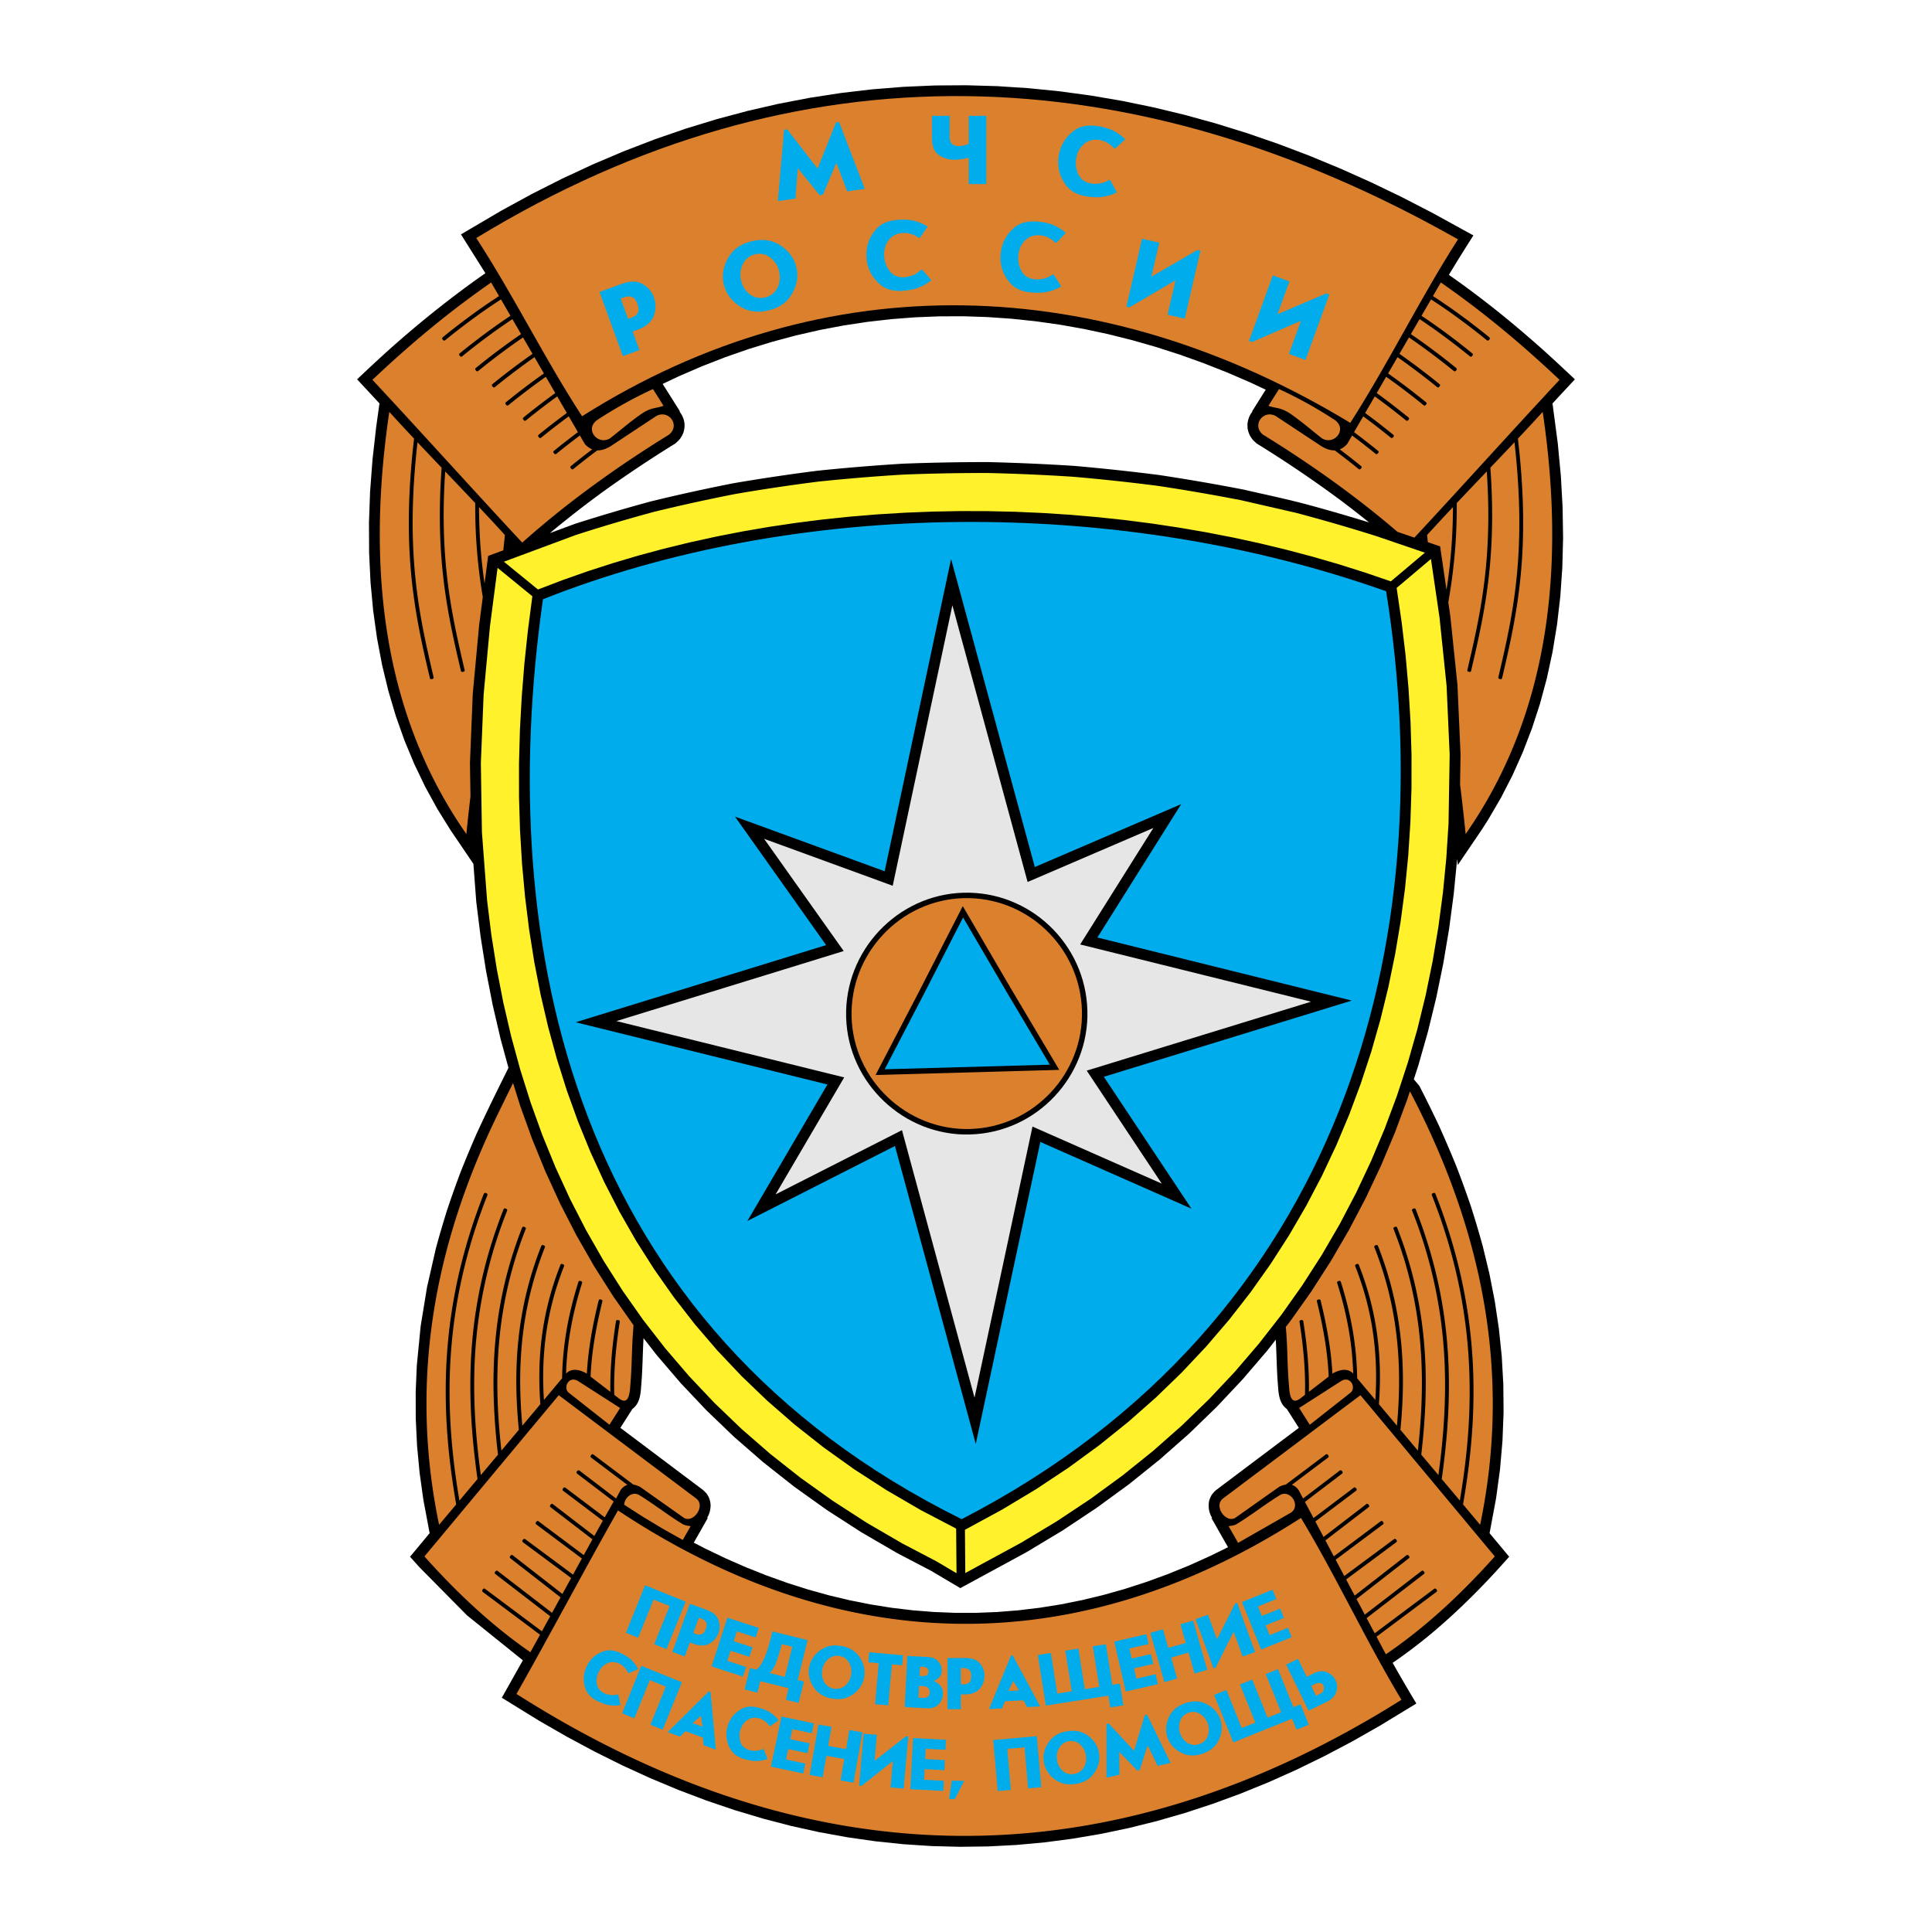
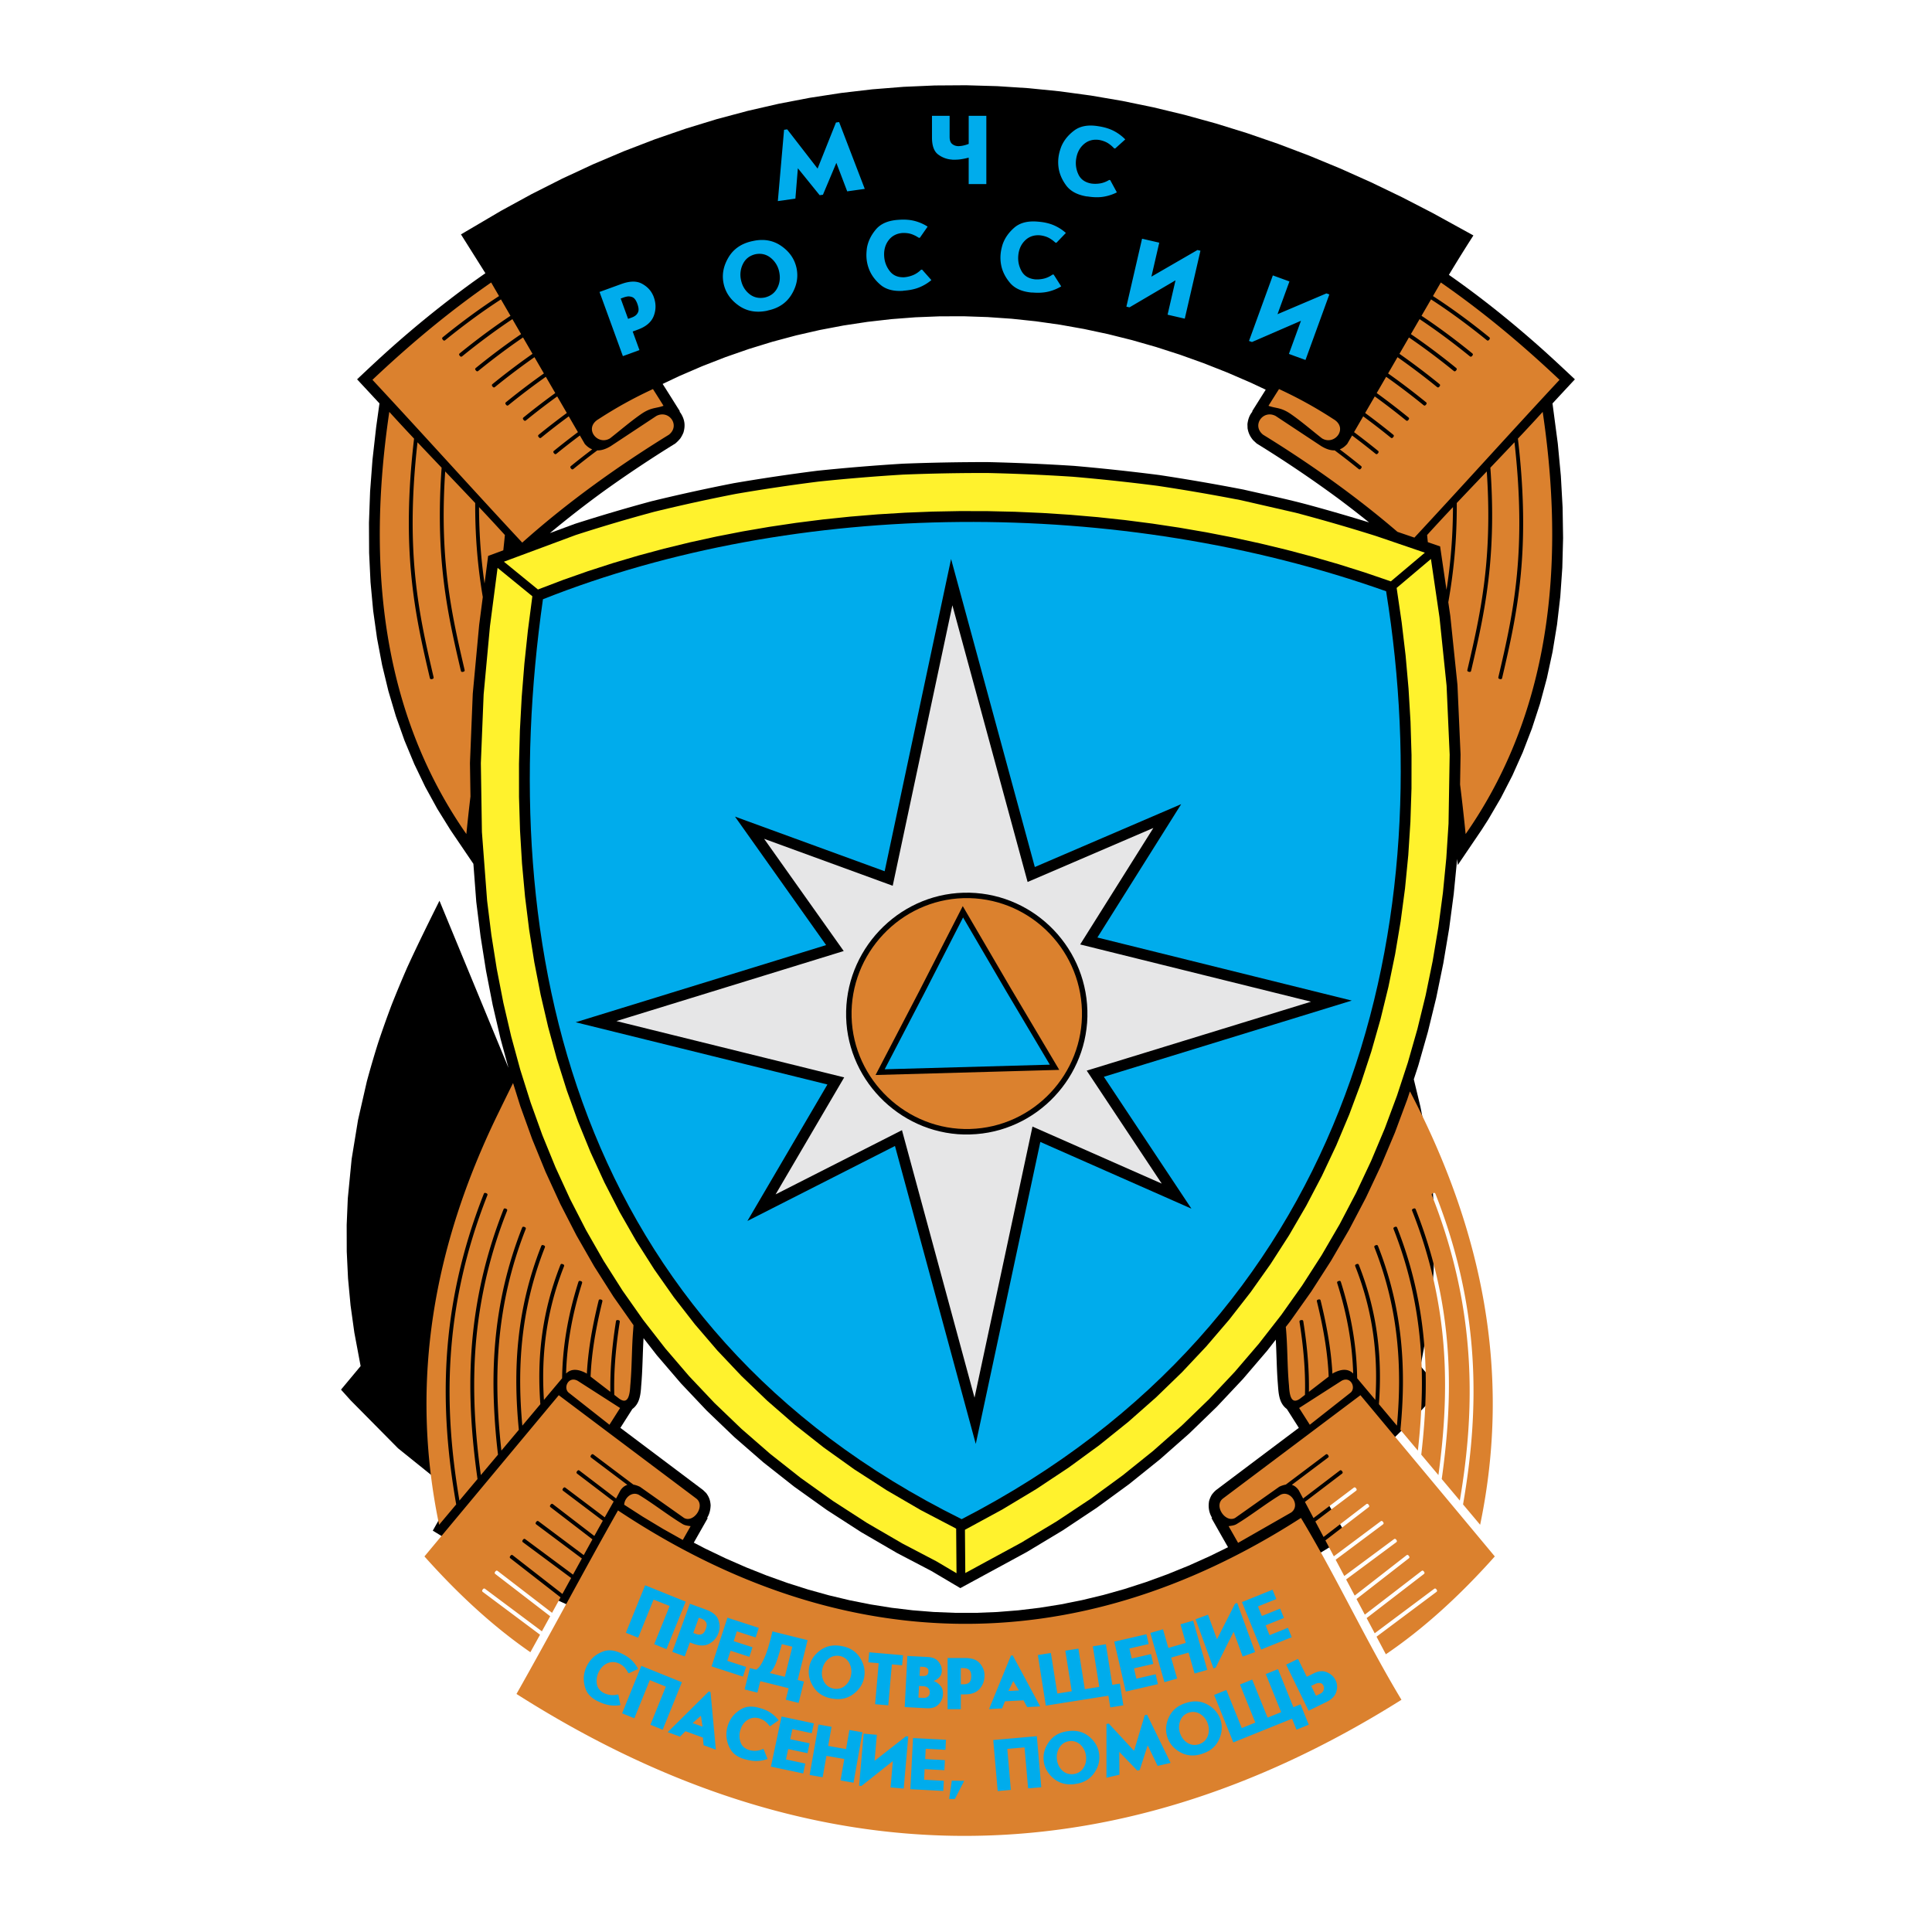
<svg xmlns="http://www.w3.org/2000/svg" width="2500" height="2500" viewBox="0 0 192.756 192.756">
  <g fill-rule="evenodd" clip-rule="evenodd">
    <path fill="#fff" d="M0 0h192.756v192.756H0V0z" />
-     <path d="M98.945 156.744l-3.132 1.703-2.898-1.715-3.402-1.779-3.6-2.094-3.425-2.211-3.251-2.322-3.079-2.428-2.908-2.531-2.739-2.627-2.571-2.719-2.406-2.805-1.328-1.707c-.093 1.602-.093 3.209-.239 4.807l-.013.211c-.063.771-.194 1.559-.862 2.049l-1.197 1.881 8.249 6.203.315.305c.288.396.406.721.44 1.209-.012.455-.111.877-.354 1.27l.068.012c-.464.818-.928 1.637-1.394 2.455l1.124.584 2.042.979 2.05.898 2.057.818 2.064.74 2.07.658 2.077.578 2.082.496 2.087.414 2.092.334 2.097.25 2.101.168 2.104.084 2.108.002 2.111-.084 2.113-.168 2.117-.254 2.119-.338 2.121-.426 2.125-.512 2.123-.598 2.127-.688 2.125-.775 2.127-.863 2.127-.955 1.811-.889c-.557-.967-1.104-1.939-1.654-2.91l.068-.012c-.32-.52-.406-1.084-.305-1.68.066-.229.141-.404.256-.611.141-.193.27-.336.451-.492 2.748-2.068 5.498-4.135 8.248-6.203l-1.197-1.881c-.836-.613-.828-1.684-.906-2.615-.111-1.432-.115-2.869-.197-4.303l-.857 1.1-2.432 2.84-2.592 2.756-2.752 2.666-2.916 2.572-3.078 2.475-3.244 2.371-3.408 2.264-3.576 2.15-3.484 1.893zM50.73 106.539l-.785-2.879-.789-3.389-.665-3.412-.544-3.433-.43-3.455-.287-3.788-2.29-3.376-1.312-2.113-1.202-2.19-1.09-2.27-.978-2.349-.862-2.429-.745-2.509-.627-2.591-.507-2.673-.386-2.756-.264-2.839-.14-2.924-.015-3.009.111-3.096.239-3.184.369-3.272.329-2.354c-.743-.803-1.489-1.604-2.234-2.405.821-.773 1.642-1.545 2.474-2.306a105.082 105.082 0 0 1 9.02-7.354c.435-.311.87-.619 1.308-.925l-2.438-3.874 4.003-2.355 3.05-1.667 3.058-1.545 3.066-1.425 3.074-1.304 3.08-1.185 3.087-1.066 3.092-.947 3.098-.829 3.103-.712 3.106-.595 3.11-.479 3.113-.364 3.116-.249 3.118-.136 3.118-.021 3.12.09 3.119.203 3.117.313 3.117.424 3.117.533 3.113.642 3.111.75 3.107.857 3.105.963 3.1 1.069 3.096 1.174 3.09 1.278 3.086 1.381 3.08 1.484 3.072 1.585 4.07 2.238a150.539 150.539 0 0 0-2.445 3.933c3.293 2.302 6.412 4.817 9.406 7.494 1.07.962 2.117 1.943 3.164 2.929-.744.801-1.49 1.602-2.234 2.405l.529 4.002.305 3.228.174 3.14.049 3.052-.078 2.967-.201 2.881-.326 2.798-.445 2.711-.568 2.632-.686 2.55-.805 2.469-.92 2.389-1.033 2.31-1.146 2.23-1.258 2.152-.67 1.046-2.371 3.497-.061-.61-.002.018-.34 3.475-.459 3.465-.58 3.451-.705 3.434-.834 3.41-.963 3.383-.443 1.352c.189.219.377.441.561.666.68 1.33 1.338 2.662 1.975 4.014.59 1.312 1.152 2.627 1.695 3.959.512 1.326.994 2.652 1.453 3.996.43 1.342.828 2.68 1.201 4.037l.656 2.715.535 2.734.412 2.752.287 2.77.156 2.789.025 2.811-.109 2.826-.246 2.848-.389 2.865-.652 3.502 1.957 2.348-1.291 1.432c-2.143 2.332-4.395 4.52-6.838 6.535a53.668 53.668 0 0 1-3.5 2.621 169.362 169.362 0 0 0 2.365 4.057l-3.664 2.229-2.76 1.568-2.766 1.459-2.773 1.352-2.775 1.242-2.781 1.133-2.787 1.023-2.789.916-2.795.805-2.797.697-2.801.586-2.805.477-2.807.367-2.807.258-2.811.146-2.811.037-2.812-.072-2.812-.184-2.812-.293-2.812-.402-2.811-.512-2.81-.623-2.809-.732-2.807-.842-2.804-.951-2.802-1.061-2.799-1.17-2.796-1.279-2.793-1.389-2.79-1.498-2.786-1.605-3.66-2.258 2.1-3.734-5.565-4.479-4.735-4.789-.958-1.066 1.957-2.35-.627-3.342-.377-2.711-.252-2.693-.128-2.678-.007-2.658.111-2.643.384-3.932.637-3.895.881-3.857c.348-1.283.719-2.551 1.117-3.818.425-1.273.871-2.529 1.343-3.783.5-1.262 1.019-2.508 1.561-3.75 1.029-2.249 2.122-4.458 3.223-6.667zm4.136-53.353l2.488-.92c2.542-.814 5.1-1.569 7.676-2.265a186.883 186.883 0 0 1 8.175-1.793 198.13 198.13 0 0 1 8.355-1.244c2.822-.292 5.647-.524 8.479-.7 2.848-.111 5.695-.164 8.545-.161 2.854.069 5.703.194 8.553.376 2.842.248 5.676.552 8.506.913 2.811.425 5.613.909 8.404 1.45 2.182.5 4.375.955 6.537 1.539 2.012.547 4.014 1.129 6.008 1.742a102.899 102.899 0 0 0-3.088-2.394 118.873 118.873 0 0 0-7.623-5.169l-.502-.312-.361-.337c-.307-.377-.461-.697-.547-1.174l-.014-.415c.051-.452.195-.913.506-1.259l-.045-.017c.453-.722.908-1.444 1.363-2.166l-1.453-.683-2.359-1.021-2.369-.936-2.379-.853-2.385-.769-2.391-.684-2.395-.599-2.4-.513-2.402-.427-2.404-.34-2.406-.254-2.406-.167-2.403-.081-2.401.008-2.399.095-2.394.184-2.389.272-2.383.361-2.375.451-2.367.541-2.358.631-2.348.722-2.336.813-2.324.905-2.311.996-1.632.774c.583.909 1.152 1.826 1.727 2.739l-.045.017.119.156c.398.631.485 1.215.276 1.934-.087.216-.18.389-.308.583a3.802 3.802 0 0 1-.503.512 124.869 124.869 0 0 0-7.082 4.716 103.742 103.742 0 0 0-5.43 4.223zM42.35 43.279zm108.056 0z" />
-     <path d="M134.717 42.188c-24.869-15.06-52.441-15.976-76.644-.658-3.833-5.905-6.723-11.877-10.555-17.782 32.088-19.554 65.537-18.242 97.945.133-3.822 5.963-6.922 12.344-10.746 18.307z" fill="#db812e" />
+     <path d="M98.945 156.744l-3.132 1.703-2.898-1.715-3.402-1.779-3.6-2.094-3.425-2.211-3.251-2.322-3.079-2.428-2.908-2.531-2.739-2.627-2.571-2.719-2.406-2.805-1.328-1.707c-.093 1.602-.093 3.209-.239 4.807l-.013.211c-.063.771-.194 1.559-.862 2.049l-1.197 1.881 8.249 6.203.315.305c.288.396.406.721.44 1.209-.012.455-.111.877-.354 1.27l.068.012c-.464.818-.928 1.637-1.394 2.455l1.124.584 2.042.979 2.05.898 2.057.818 2.064.74 2.07.658 2.077.578 2.082.496 2.087.414 2.092.334 2.097.25 2.101.168 2.104.084 2.108.002 2.111-.084 2.113-.168 2.117-.254 2.119-.338 2.121-.426 2.125-.512 2.123-.598 2.127-.688 2.125-.775 2.127-.863 2.127-.955 1.811-.889c-.557-.967-1.104-1.939-1.654-2.91l.068-.012c-.32-.52-.406-1.084-.305-1.68.066-.229.141-.404.256-.611.141-.193.27-.336.451-.492 2.748-2.068 5.498-4.135 8.248-6.203l-1.197-1.881c-.836-.613-.828-1.684-.906-2.615-.111-1.432-.115-2.869-.197-4.303l-.857 1.1-2.432 2.84-2.592 2.756-2.752 2.666-2.916 2.572-3.078 2.475-3.244 2.371-3.408 2.264-3.576 2.15-3.484 1.893zM50.73 106.539l-.785-2.879-.789-3.389-.665-3.412-.544-3.433-.43-3.455-.287-3.788-2.29-3.376-1.312-2.113-1.202-2.19-1.09-2.27-.978-2.349-.862-2.429-.745-2.509-.627-2.591-.507-2.673-.386-2.756-.264-2.839-.14-2.924-.015-3.009.111-3.096.239-3.184.369-3.272.329-2.354c-.743-.803-1.489-1.604-2.234-2.405.821-.773 1.642-1.545 2.474-2.306a105.082 105.082 0 0 1 9.02-7.354c.435-.311.87-.619 1.308-.925l-2.438-3.874 4.003-2.355 3.05-1.667 3.058-1.545 3.066-1.425 3.074-1.304 3.08-1.185 3.087-1.066 3.092-.947 3.098-.829 3.103-.712 3.106-.595 3.11-.479 3.113-.364 3.116-.249 3.118-.136 3.118-.021 3.12.09 3.119.203 3.117.313 3.117.424 3.117.533 3.113.642 3.111.75 3.107.857 3.105.963 3.1 1.069 3.096 1.174 3.09 1.278 3.086 1.381 3.08 1.484 3.072 1.585 4.07 2.238a150.539 150.539 0 0 0-2.445 3.933c3.293 2.302 6.412 4.817 9.406 7.494 1.07.962 2.117 1.943 3.164 2.929-.744.801-1.49 1.602-2.234 2.405l.529 4.002.305 3.228.174 3.14.049 3.052-.078 2.967-.201 2.881-.326 2.798-.445 2.711-.568 2.632-.686 2.55-.805 2.469-.92 2.389-1.033 2.31-1.146 2.23-1.258 2.152-.67 1.046-2.371 3.497-.061-.61-.002.018-.34 3.475-.459 3.465-.58 3.451-.705 3.434-.834 3.41-.963 3.383-.443 1.352l.656 2.715.535 2.734.412 2.752.287 2.77.156 2.789.025 2.811-.109 2.826-.246 2.848-.389 2.865-.652 3.502 1.957 2.348-1.291 1.432c-2.143 2.332-4.395 4.52-6.838 6.535a53.668 53.668 0 0 1-3.5 2.621 169.362 169.362 0 0 0 2.365 4.057l-3.664 2.229-2.76 1.568-2.766 1.459-2.773 1.352-2.775 1.242-2.781 1.133-2.787 1.023-2.789.916-2.795.805-2.797.697-2.801.586-2.805.477-2.807.367-2.807.258-2.811.146-2.811.037-2.812-.072-2.812-.184-2.812-.293-2.812-.402-2.811-.512-2.81-.623-2.809-.732-2.807-.842-2.804-.951-2.802-1.061-2.799-1.17-2.796-1.279-2.793-1.389-2.79-1.498-2.786-1.605-3.66-2.258 2.1-3.734-5.565-4.479-4.735-4.789-.958-1.066 1.957-2.35-.627-3.342-.377-2.711-.252-2.693-.128-2.678-.007-2.658.111-2.643.384-3.932.637-3.895.881-3.857c.348-1.283.719-2.551 1.117-3.818.425-1.273.871-2.529 1.343-3.783.5-1.262 1.019-2.508 1.561-3.75 1.029-2.249 2.122-4.458 3.223-6.667zm4.136-53.353l2.488-.92c2.542-.814 5.1-1.569 7.676-2.265a186.883 186.883 0 0 1 8.175-1.793 198.13 198.13 0 0 1 8.355-1.244c2.822-.292 5.647-.524 8.479-.7 2.848-.111 5.695-.164 8.545-.161 2.854.069 5.703.194 8.553.376 2.842.248 5.676.552 8.506.913 2.811.425 5.613.909 8.404 1.45 2.182.5 4.375.955 6.537 1.539 2.012.547 4.014 1.129 6.008 1.742a102.899 102.899 0 0 0-3.088-2.394 118.873 118.873 0 0 0-7.623-5.169l-.502-.312-.361-.337c-.307-.377-.461-.697-.547-1.174l-.014-.415c.051-.452.195-.913.506-1.259l-.045-.017c.453-.722.908-1.444 1.363-2.166l-1.453-.683-2.359-1.021-2.369-.936-2.379-.853-2.385-.769-2.391-.684-2.395-.599-2.4-.513-2.402-.427-2.404-.34-2.406-.254-2.406-.167-2.403-.081-2.401.008-2.399.095-2.394.184-2.389.272-2.383.361-2.375.451-2.367.541-2.358.631-2.348.722-2.336.813-2.324.905-2.311.996-1.632.774c.583.909 1.152 1.826 1.727 2.739l-.045.017.119.156c.398.631.485 1.215.276 1.934-.087.216-.18.389-.308.583a3.802 3.802 0 0 1-.503.512 124.869 124.869 0 0 0-7.082 4.716 103.742 103.742 0 0 0-5.43 4.223zM42.35 43.279zm108.056 0z" />
    <path d="M55.75 139.199l-13.403 16.086c3.394 3.807 6.909 7.031 10.569 9.557l.964-1.746-5.679-4.244c-.077-.057-.154-.115-.04-.268.115-.154.191-.098.269-.039l5.636 4.211.826-1.504-5.44-4.188c-.076-.059-.152-.115-.036-.268.117-.152.193-.094.269-.035l5.394 4.15.847-1.543-4.97-3.869c-.076-.059-.151-.119-.034-.27.117-.15.193-.092.269-.033l4.921 3.83.872-1.588-4.773-3.541c-.077-.057-.154-.113-.04-.268.115-.154.192-.098.269-.041l4.731 3.51.883-1.607-4.519-3.377c-.077-.059-.153-.115-.039-.27.115-.152.191-.096.268-.039l4.477 3.348c.289-.525.578-1.049.868-1.572l-4.143-3.18c-.076-.059-.152-.117-.036-.27.117-.15.193-.094.269-.035l4.097 3.146.383-.689.465-.83-3.926-2.961c-.077-.059-.153-.115-.038-.27.115-.152.192-.094.269-.037l3.885 2.93.893-1.584-3.612-2.75c-.077-.059-.153-.117-.037-.27s.192-.094.269-.035l3.62 2.758.43-.809c.205-.299.439-.473.697-.551l-3.582-2.695c-.077-.059-.153-.115-.038-.27.115-.152.192-.094.269-.037l3.953 2.977c.209.035.428.111.654.217l4.399 3.109c.95.535 2.173-1.205 1.216-1.939-4.573-3.434-9.144-6.871-13.715-10.307zm13.153 13.069c-.258-.045-.557-.064-.8-.213-1.481-.896-2.892-2.021-4.373-2.92-.706-.359-1.425.316-1.454.992l1.848 1.189 2.024 1.219 1.974 1.107c.259-.458.52-.915.781-1.374zm-17.715-44.211c-.501 1.004-1.255 2.553-1.543 3.143-6.335 13.021-8.826 26.586-5.835 40.928l1.705-2.031c-.833-4.787-1.262-9.662-.936-14.74.33-5.146 1.434-10.508 3.674-16.207.035-.09.07-.18.249-.109.178.07.144.158.108.248-2.224 5.658-3.32 10.98-3.648 16.092-.317 4.939.083 9.678.875 14.332.602-.717 1.202-1.434 1.804-2.148-.491-3.496-.792-7.045-.698-10.703.131-5.125 1.037-10.463 3.278-16.164.035-.09.07-.18.249-.109.178.07.143.158.108.248a46.324 46.324 0 0 0-3.251 16.035c-.09 3.518.186 6.934.646 10.297l1.713-2.039a63.17 63.17 0 0 1-.442-6.246c-.092-5.221.59-10.654 2.833-16.361.035-.088.07-.178.249-.107.178.068.144.158.108.248-2.222 5.652-2.897 11.039-2.806 16.215.035 1.979.182 3.926.397 5.846.58-.689 1.16-1.381 1.74-2.072-.567-5.795-.314-11.848 2.223-18.303.035-.088.07-.178.249-.107.179.068.144.158.109.248-2.453 6.24-2.747 12.115-2.233 17.748l1.798-2.143c-.324-4.385.06-8.953 1.989-13.861.035-.09.07-.178.249-.109.179.07.144.16.108.25-1.844 4.689-2.257 9.078-1.99 13.295l1.814-2.16c.042-2.904.496-6.023 1.615-9.574.029-.092.058-.184.24-.125s.154.148.125.24c-1.045 3.312-1.502 6.25-1.584 8.986.542-.533 1.235-.438 2.002-.035l.071.055c.105-2.045.46-4.387 1.166-7.262.023-.094.046-.188.232-.143.186.045.163.139.14.232-.73 2.975-1.081 5.371-1.166 7.459l1.975 1.521c-.034-1.918.111-4.215.551-6.996.015-.096.03-.191.219-.162.19.029.175.125.16.219-.459 2.91-.595 5.283-.539 7.24l.48.371c.828.596 1.055-.16 1.114-1.295.174-1.84.136-3.682.288-5.521.003-.043.019-.266.034-.508l-1.996-2.838-1.925-3.029-1.771-3.092-1.619-3.15-1.471-3.205-1.327-3.25-1.187-3.293-.72-2.299zm10.68 32.42l-1.062 1.67-4.079-3.211c-.555-.484-.01-1.678.911-1.172l4.23 2.713zm73.864-1.278c4.469 5.361 8.936 10.725 13.404 16.086-3.486 3.91-7.1 7.207-10.869 9.762l-.93-1.754 5.943-4.441c.078-.057.154-.115.041-.268-.115-.154-.191-.098-.27-.039l-5.896 4.406-.805-1.514 5.68-4.373c.076-.059.152-.115.035-.268-.115-.152-.191-.094-.268-.035l-5.629 4.332c-.275-.52-.551-1.039-.828-1.559l5.186-4.035c.076-.059.152-.119.035-.27s-.193-.092-.27-.033l-5.133 3.996-.854-1.609 4.967-3.686c.078-.057.154-.113.041-.268-.115-.154-.191-.098-.27-.041l-4.922 3.65-.861-1.623 4.688-3.502c.076-.059.154-.115.039-.27-.115-.152-.191-.096-.268-.039l-4.641 3.469c-.281-.529-.561-1.059-.842-1.586l4.279-3.287c.076-.059.152-.117.037-.27-.117-.15-.193-.094-.27-.035l-4.229 3.248-.82-1.545 4.029-3.037c.076-.059.152-.115.037-.27-.115-.152-.191-.094-.268-.037l-3.98 3.002-.855-1.611 3.67-2.795c.076-.059.152-.117.037-.27-.117-.152-.193-.094-.27-.035l-3.619 2.758c-.145-.27-.287-.539-.43-.809-.205-.299-.439-.473-.697-.551l3.582-2.695c.076-.059.152-.115.037-.27-.115-.152-.191-.094-.268-.037l-3.953 2.977a2.559 2.559 0 0 0-.654.217l-4.398 3.109c-.951.535-2.174-1.205-1.215-1.939 4.575-3.433 9.145-6.87 13.715-10.306zm-13.152 13.069c.258-.045.559-.064.801-.213 1.482-.896 2.891-2.021 4.373-2.92 1.002-.512 2.035 1.072 1.068 1.766l-5.297 3.029c-.314-.555-.629-1.108-.945-1.662zm18.121-43.323c7.166 13.709 10.137 28.01 6.973 43.182l-1.705-2.031c.832-4.787 1.262-9.662.936-14.74-.33-5.146-1.434-10.508-3.674-16.207-.035-.09-.07-.18-.25-.109-.178.07-.143.158-.107.248 2.225 5.658 3.32 10.98 3.646 16.092.318 4.939-.082 9.678-.873 14.332-.602-.717-1.203-1.434-1.805-2.148.492-3.496.793-7.045.699-10.703-.133-5.125-1.037-10.463-3.279-16.164-.035-.09-.07-.18-.248-.109-.18.07-.145.158-.109.248a46.35 46.35 0 0 1 3.252 16.035c.09 3.518-.186 6.934-.646 10.297l-1.711-2.039c.238-2.051.404-4.131.441-6.246.092-5.221-.59-10.654-2.832-16.361-.035-.088-.07-.178-.25-.107-.178.068-.143.158-.107.248 2.221 5.652 2.896 11.039 2.805 16.215a62.036 62.036 0 0 1-.396 5.846c-.58-.689-1.16-1.381-1.74-2.072.566-5.795.314-11.848-2.223-18.303-.035-.088-.07-.178-.25-.107-.178.068-.143.158-.107.248 2.453 6.24 2.746 12.115 2.232 17.748l-1.799-2.143c.324-4.385-.059-8.953-1.988-13.861-.035-.09-.07-.178-.248-.109-.18.07-.145.16-.109.25 1.844 4.689 2.258 9.078 1.99 13.295-.605-.719-1.211-1.439-1.814-2.16-.043-2.904-.496-6.023-1.615-9.574-.029-.092-.059-.184-.24-.125-.184.059-.154.148-.125.24 1.045 3.312 1.502 6.25 1.584 8.986-.541-.533-1.234-.438-2.002-.035l-.072.055c-.105-2.045-.459-4.387-1.166-7.262-.021-.094-.045-.188-.23-.143-.188.045-.164.139-.141.232.729 2.975 1.08 5.371 1.164 7.459l-1.973 1.521c.033-1.918-.111-4.215-.553-6.996-.014-.096-.029-.191-.219-.162s-.174.125-.16.219c.461 2.91.596 5.283.539 7.24l-.48.371c-.828.596-1.055-.16-1.113-1.295-.184-1.939-.131-3.879-.314-5.816-.006-.008-.01-.016-.016-.021l.436-.559 2.119-2.99 1.965-3.059 1.814-3.119 1.666-3.176 1.52-3.227 1.377-3.273 1.234-3.316.258-.783c.01.012.026.026.039.043zm-11.086 31.532l1.064 1.67 4.078-3.211c.555-.484.01-1.678-.912-1.172l-4.23 2.713zm12.84-86.385a86.266 86.266 0 0 1-.072-.714c.822-.906 1.688-1.838 2.58-2.785a54.959 54.959 0 0 1-.234 4.968 52.948 52.948 0 0 1-.412 3.288l-.637-4.337-1.225-.42zm11.459-12.999c2.633 17.733-.291 31.517-7.688 42.119a200.534 200.534 0 0 0-.555-4.948l.049-2.994-.309-6.938-.713-6.874-.201-1.373a55.19 55.19 0 0 0 .611-4.491c.156-1.661.244-3.447.234-5.408.982-1.04 1.988-2.096 2.994-3.15.246 3.664.176 6.749-.08 9.491-.363 3.875-1.102 7.078-1.846 10.27-.023.093-.045.187.143.23.186.043.209-.05.23-.144.746-3.201 1.486-6.414 1.854-10.322.266-2.848.334-6.061.057-9.9.809-.85 1.615-1.697 2.406-2.535.602 5.325.588 9.52.25 13.125-.363 3.875-1.102 7.078-1.848 10.27-.021.094-.043.187.145.23.186.044.207-.05.23-.143.746-3.202 1.486-6.414 1.854-10.323.346-3.7.355-8.017-.289-13.524.855-.906 1.685-1.799 2.472-2.668zm-26.303-2.275a42.485 42.485 0 0 1 5.422 2.996c1.529.893.123 2.686-1.139 1.92-1.027-.802-2.012-1.661-3.08-2.405-1.023-.713-1.506-.562-2.258-.844.001-.001 1.034-1.646 1.055-1.667zm27.985-.923c-3.518-3.323-7.344-6.584-11.844-9.711l-.785 1.354c.91.589 1.799 1.203 2.672 1.838.98.715 1.951 1.465 2.912 2.245.076.061.15.121.029.27s-.195.088-.27.027a70.136 70.136 0 0 0-2.898-2.232 58.196 58.196 0 0 0-2.637-1.815l-.949 1.636c.719.477 1.424.969 2.119 1.476.98.714 1.951 1.465 2.912 2.245.076.061.15.121.029.269-.121.148-.195.088-.27.028a70.136 70.136 0 0 0-2.898-2.232c-.688-.5-1.383-.985-2.086-1.453l-.867 1.495c.531.361 1.055.73 1.572 1.107a70.179 70.179 0 0 1 2.914 2.246c.074.061.148.121.029.269-.121.148-.195.088-.27.028a70.202 70.202 0 0 0-2.9-2.232 58.42 58.42 0 0 0-1.539-1.085c-.314.544-.631 1.089-.947 1.634a70.15 70.15 0 0 1 3.963 2.993c.074.061.148.121.029.269-.121.149-.195.088-.27.028a70.202 70.202 0 0 0-3.916-2.956l-.939 1.623c.281.198.561.398.84.601.98.715 1.951 1.465 2.912 2.245.076.061.15.121.029.27-.121.148-.195.087-.27.027a71.02 71.02 0 0 0-2.898-2.232 51.54 51.54 0 0 0-.809-.578c-.312.541-.627 1.083-.941 1.624l.225.162c.98.715 1.951 1.466 2.912 2.245.076.061.15.121.029.27s-.195.088-.27.028a70.136 70.136 0 0 0-2.898-2.232l-.191-.139-.959 1.654a70.888 70.888 0 0 1 2.771 2.142c.074.061.148.121.029.269-.121.148-.195.088-.271.028a70.494 70.494 0 0 0-2.723-2.104l-.914 1.575c.793.592 1.58 1.206 2.361 1.839.074.06.148.121.027.269s-.195.088-.27.028a72.375 72.375 0 0 0-2.312-1.801l-.492.848c-.234.26-.48.436-.74.536.703.529 1.4 1.076 2.094 1.638.074.061.148.121.027.269-.121.149-.195.088-.27.028a73.904 73.904 0 0 0-2.355-1.833c-.418.013-.863-.136-1.33-.417l-4.562-3.016c-1.256-.662-2.418.947-1.25 1.871 4.613 2.841 9.232 6.105 13.402 9.688l1.691.577c4.867-5.234 9.61-10.514 14.481-15.743zM50.215 54.906c.055-.508.107-1.018.158-1.528a211.088 211.088 0 0 0-2.58-2.785c.004 1.791.089 3.433.233 4.968.086.92.193 1.802.317 2.655l.358-2.75 1.514-.56zM38.841 41.093c-2.631 17.733.292 31.517 7.688 42.119.125-1.257.262-2.506.41-3.75l-.051-3.335.28-6.914.637-6.857.363-2.79a54.76 54.76 0 0 1-.522-3.971 55.181 55.181 0 0 1-.234-5.408c-.982-1.04-1.989-2.096-2.994-3.15-.247 3.664-.176 6.749.081 9.491.363 3.875 1.102 7.078 1.846 10.27.022.093.044.187-.143.23-.187.043-.208-.05-.23-.144-.747-3.201-1.487-6.414-1.854-10.322-.267-2.848-.334-6.061-.057-9.9-.81-.85-1.617-1.697-2.406-2.535-.603 5.325-.588 9.52-.25 13.125.363 3.875 1.102 7.078 1.846 10.27.021.094.043.187-.143.23-.187.044-.208-.05-.23-.143-.747-3.202-1.488-6.414-1.854-10.323-.347-3.7-.355-8.017.288-13.524-.853-.907-1.682-1.8-2.471-2.669zm26.304-2.275a42.485 42.485 0 0 0-5.422 2.996c-1.53.893-.124 2.686 1.139 1.92 1.027-.802 2.011-1.661 3.08-2.405 1.023-.713 1.505-.562 2.257-.844 0-.001-1.033-1.646-1.054-1.667zm-27.986-.923c3.519-3.323 7.344-6.584 11.844-9.711.262.451.523.903.786 1.354a58.968 58.968 0 0 0-2.671 1.838 71.506 71.506 0 0 0-2.914 2.245c-.075.061-.149.121-.028.27s.195.088.27.027a70.136 70.136 0 0 1 2.898-2.232 58.196 58.196 0 0 1 2.637-1.815l.949 1.636c-.719.477-1.424.969-2.119 1.476a70.62 70.62 0 0 0-2.914 2.245c-.075.061-.149.121-.028.269.121.148.195.088.27.028a70.136 70.136 0 0 1 2.898-2.232c.687-.5 1.381-.985 2.085-1.453l.867 1.495c-.531.361-1.055.73-1.573 1.107a71.536 71.536 0 0 0-2.914 2.246c-.074.061-.149.121-.028.269s.195.088.27.028a70.17 70.17 0 0 1 2.899-2.232c.508-.37 1.021-.732 1.539-1.085l.948 1.634c-.353.246-.702.495-1.049.748a71.506 71.506 0 0 0-2.914 2.245c-.075.061-.149.121-.028.269.121.149.195.088.27.028a69.503 69.503 0 0 1 3.915-2.956l.941 1.623c-.282.198-.562.398-.84.601a71.506 71.506 0 0 0-2.914 2.245c-.074.061-.149.121-.028.27.121.148.195.087.27.027a71.02 71.02 0 0 1 3.705-2.81c.314.541.627 1.083.942 1.624l-.224.162a72.416 72.416 0 0 0-2.914 2.245c-.075.061-.149.121-.028.27s.195.088.27.028a70.136 70.136 0 0 1 2.898-2.232l.191-.139.959 1.654a70.172 70.172 0 0 0-2.772 2.142c-.074.061-.149.121-.028.269.121.148.195.088.27.028a70.53 70.53 0 0 1 2.724-2.104l.914 1.575a75.168 75.168 0 0 0-2.361 1.839c-.074.06-.149.121-.028.269s.195.088.27.028a71.351 71.351 0 0 1 2.314-1.801l.492.848c.233.26.48.436.74.536a73.24 73.24 0 0 0-2.093 1.638c-.074.061-.149.121-.028.269.121.149.195.088.27.028a73.947 73.947 0 0 1 2.356-1.833c.418.013.863-.136 1.331-.417l4.561-3.016c1.257-.662 2.419.947 1.251 1.871-5.071 3.123-10.15 6.757-14.631 10.764-5.029-5.397-9.918-10.847-14.945-16.242zm92.638 113.55c-22.924 14.752-46.498 13.643-68.139-.748-3.377 5.963-6.751 12.346-10.128 18.309 29.373 18.699 59.222 18.865 88.294.582-3.56-5.904-6.469-12.238-10.027-18.143z" fill="#db812e" />
    <path d="M98.426 155.789l-2.118 1.152-.035-4.314.335-.182 3.394-1.844 3.391-2.039 3.227-2.141 3.062-2.238 2.902-2.334 2.746-2.424 2.59-2.508 2.436-2.59 2.285-2.668 2.137-2.74 1.99-2.809 1.846-2.871 1.707-2.934 1.566-2.988 1.432-3.039 1.297-3.086 1.166-3.129 1.039-3.166.912-3.203.789-3.23.67-3.259.551-3.28.438-3.297.324-3.312.213-3.321.107-3.327.004-3.328-.1-3.326-.199-3.319-.293-3.308-.391-3.294-.502-3.435 3.422-2.889.854 5.825.707 6.819.307 6.873-.113 6.894-.223 3.445-.336 3.438-.455 3.428-.572 3.413-.697 3.395-.824 3.371-.953 3.342-1.086 3.311-1.219 3.273-1.359 3.232-1.5 3.186-1.643 3.135-1.791 3.078-1.939 3.016-2.09 2.949-2.244 2.879-2.4 2.801-2.557 2.719-2.717 2.631-2.877 2.541-3.039 2.441-3.203 2.342-3.367 2.236-3.535 2.125-3.469 1.882zm40.34-97.786l-2.643-.901-2.562-.808-2.59-.75-2.617-.693-2.639-.637-2.662-.58-2.68-.522-2.695-.465-2.713-.408-2.723-.351-2.732-.293-2.742-.236-2.746-.178-2.75-.121-2.75-.063-2.75-.006-2.746.052-2.741.109-2.732.167-2.722.225-2.71.282-2.695.341-2.679.398-2.659.457-2.638.515-2.614.573-2.588.631-2.561.69-2.53.749-2.498.807-2.462.866-2.526.962-3.396-2.773 7.167-2.662c2.61-.844 5.21-1.612 7.859-2.326a176.275 176.275 0 0 1 8.1-1.776c2.761-.474 5.505-.882 8.284-1.233 2.807-.292 5.594-.522 8.41-.694 2.833-.113 5.642-.166 8.477-.159 2.838.065 5.65.189 8.484.374 2.826.243 5.623.543 8.438.905 2.795.42 5.555.896 8.33 1.437l5.465 1.253c2.701.716 5.359 1.486 8.023 2.326l4.848 1.655-3.394 2.861zm-85.653 1.485l-.447 3.435-.349 3.303-.266 3.315-.18 3.323-.09 3.327.002 3.326.099 3.322.199 3.314.302 3.302.408 3.286.518 3.266.631 3.24.748 3.213.868 3.182.992 3.145 1.118 3.104 1.248 3.059 1.382 3.01 1.519 2.955 1.659 2.9 1.803 2.836 1.949 2.77 2.099 2.701 2.252 2.625 2.408 2.545 2.567 2.463 2.729 2.375 2.894 2.283 3.062 2.188 3.233 2.086 3.407 1.982 3.418 1.787.101.061.036 4.443-1.99-1.178L90.039 154l-3.557-2.068-3.382-2.184-3.209-2.291-3.038-2.396-2.868-2.496-2.7-2.59-2.535-2.68-2.372-2.766-2.211-2.844-2.053-2.918-1.897-2.986-1.746-3.051-1.597-3.107-1.451-3.16-1.31-3.207-1.171-3.252-1.037-3.287-.905-3.322-.78-3.35-.657-3.375-.539-3.396-.424-3.41-.519-6.854-.106-6.87.278-6.854.632-6.81.759-5.821 3.469 2.833z" fill="#fff22d" />
    <path d="M95.946 151.568c38.408-19.803 47.898-58.072 42.347-92.577-26.58-9.434-58.744-9.269-84.123.796-4.943 34.702 3.051 72.608 41.776 91.781zM94.89 55.773l-6.627 31.151-14.932-5.45 9.091 12.818-24.988 7.699 25.118 6.209-7.983 13.617 14.723-7.482 8.061 29.725 6.441-30.129 15.074 6.656-8.736-13.156 24.734-7.604-25.379-6.292 8.361-13.305-14.604 6.274-8.354-30.731zm1.197 35.762l4.29 7.338 4.365 7.35-16.476.459 3.948-7.58 3.873-7.567z" fill="#00acec" />
    <path d="M96.791 113.184l.618-.033.609-.064.602-.094.588-.123.58-.152.566-.18.553-.207.541-.232.527-.258.51-.281.496-.307.48-.328.461-.352.445-.371.426-.391.406-.412.387-.43.365-.447.346-.467.322-.48.299-.498.275-.512.252-.525.227-.539.201-.551.174-.562.146-.574.117-.584.09-.592.061-.602.029-.607-.002-.615-.033-.617-.062-.609-.094-.602-.123-.59-.15-.58-.178-.566-.205-.557-.23-.541-.258-.529-.279-.513-.305-.498-.326-.481-.35-.465-.369-.447-.391-.428-.41-.409-.43-.39-.447-.368-.463-.347-.482-.325-.496-.301-.514-.278-.525-.253-.539-.229-.553-.202-.566-.176-.574-.147-.586-.12-.596-.09-.605-.061-.611-.03-.619.002-.614.033-.606.064-.597.094-.587.124-.576.152-.565.18-.552.207-.54.233-.525.258-.511.283-.496.306-.48.329-.462.352-.445.372-.427.393-.408.413-.388.431-.367.45-.346.466-.324.483-.301.5-.277.513-.253.529-.228.541-.202.555-.175.566-.147.576-.12.588-.09.596-.061.605-.03.611.001.619.033.615.063.605.094.596.124.588.152.576.179.564.207.553.232.539.257.525.282.51.306.496.328.48.35.461.372.445.392.428.411.408.43.387.448.367.465.346.481.324.497.301.512.277.526.254.539.229.552.201.563.176.574.146.583.121.593.09.601.061.608.029h.617v-.003zm.438 26.261l5.744-26.865.037-.184.17.076 12.727 5.617-7.371-11.102-.113-.17.193-.059 22.186-6.818-22.83-5.661-.203-.05.111-.177 7.191-11.445-12.387 5.322-.158.068-.047-.168-7.459-27.438-5.917 27.812-.036.17-.164-.06-12.665-4.623 7.82 11.026.121.17-.2.062-22.479 6.926 22.53 5.57.197.047-.103.176-6.742 11.498 12.443-6.322.166-.084.048.18 7.19 26.506z" fill="#e6e6e7" />
    <path d="M96.776 112.639c6.339-.176 11.345-5.521 11.169-11.811-.178-6.34-5.473-11.397-11.813-11.22-6.29.176-11.345 5.521-11.168 11.86.176 6.292 5.522 11.346 11.812 11.171zm-.721-22.235l4.789 8.194 4.838 8.143-9.163.256-9.163.256 4.375-8.4 4.324-8.449z" fill="#db812e" />
    <path d="M63.671 163.395l-.071-.029-1.153-.465 1.915-4.738.071.029 3.977 1.605-1.915 4.738-.071-.029-1.152-.465 1.537-3.807-1.601-.646-1.537 3.807zm4.647 1.863l-.072-.025-1.167-.426 1.748-4.801.072.025 1.557.568c.629.229 1.027.549 1.193.961.166.41.195.809.087 1.195a.498.498 0 0 1-.02.078l-.028.074a1.938 1.938 0 0 1-.907 1.078c-.43.24-.952.246-1.567.023l-.389-.143-.507 1.393zm1.081-2.252c.039.016.08.029.124.041a.764.764 0 0 0 .136.029.615.615 0 0 0 .406-.061c.139-.066.258-.236.357-.51s.11-.482.032-.625-.185-.248-.319-.312a1.356 1.356 0 0 0-.182-.082l-.23-.084-.554 1.521.23.083zm5.366 2.295l-1.875-.609-.327 1.008 1.875.609-.313.963-.073-.023-3.058-.994 1.579-4.859.073.023 3.058.994-.311.955-1.875-.609-.317.979 1.875.609-.311.954zm.055 1.125l.625.156a1.517 1.517 0 0 0 .399-.399c.144-.197.309-.514.494-.953.186-.438.382-1.072.589-1.9l.069-.275a6.44 6.44 0 0 0 .065-.293l.074.02 3.439.857-.991 3.975.625.156-.531 2.129-.075-.018-1.206-.301.286-1.146-2.829-.705-.286 1.146-.074-.02-1.206-.301.533-2.128zm3.182-2.393c-.243.889-.442 1.531-.6 1.93s-.361.717-.61.955l1.511.377.748-3-1.049-.262zm2.725 2.328c.117-.664.473-1.225 1.067-1.678s1.299-.607 2.115-.465l.076.014c.801.141 1.403.523 1.808 1.148s.547 1.273.428 1.949c-.118.67-.474 1.229-1.067 1.678s-1.29.602-2.091.461l-.077-.006c-.82-.15-1.431-.537-1.832-1.164s-.545-1.273-.427-1.937zm1.306.239c-.077.438-.014.838.189 1.201s.526.59.967.678c.44.066.818-.033 1.132-.303.315-.27.512-.625.59-1.068a1.792 1.792 0 0 0-.192-1.207 1.335 1.335 0 0 0-.954-.686c-.445-.068-.826.039-1.144.32a1.802 1.802 0 0 0-.588 1.065zm5.634-.661l-1.032-.09.088-1.002.076.008 3.294.287-.087 1.002-1.024-.09-.358 4.09-.076-.008-1.238-.107.357-4.09zm2.861-.726l.077.004 1.954.102c.444.023.774.148.991.375s.348.469.396.727a1.419 1.419 0 0 1 .015.3.956.956 0 0 1-.264.646 1.273 1.273 0 0 1-.563.34c.005 0 .011.002.019.006a.085.085 0 0 1 .026.012c.236.084.45.236.641.457.191.219.277.508.258.865-.02.395-.168.729-.444 1.008-.275.277-.661.402-1.157.377l-.077-.004-2.138-.113.266-5.102zm1.51 4.182h.007c.031.002.076.002.134.004a.613.613 0 0 0 .451-.177c.081-.074.125-.195.134-.365l.002-.045a.15.15 0 0 0-.005-.047.594.594 0 0 0-.162-.352c-.099-.109-.269-.17-.509-.184l-.398-.02-.061 1.164.407.022zm-.056-2.178h.007c.036.002.074.002.115.002s.085-.002.131-.004a.531.531 0 0 0 .26-.109c.08-.062.124-.176.133-.338.008-.148-.025-.254-.099-.316a.553.553 0 0 0-.247-.125.475.475 0 0 0-.129-.021l-.115-.008h-.007l-.238-.012-.048.92.237.011zm3.88 3.31h-1.32v-5.109h1.734c.67 0 1.154.166 1.451.496.297.328.461.693.49 1.092a.357.357 0 0 1 .008.082v.08c0 .512-.16.953-.482 1.324-.322.369-.811.555-1.466.555h-.414v1.48h-.001zm.245-2.484c.041 0 .084-.002.13-.004.046-.004.092-.01.138-.02a.644.644 0 0 0 .361-.195c.107-.111.162-.311.162-.604 0-.291-.062-.49-.185-.598s-.258-.168-.406-.184a.976.976 0 0 0-.104-.012c-.033-.004-.065-.004-.096-.004h-.246v1.619h.246v.002zm3.873 2.404l-.078.004-1.225.064 2.186-5.34.078-.004.105-.004 2.732 5.08-.076.004-1.225.064-.359-.672-1.854.096-.284.708zm1.68-1.793l-.57-.939-.479.994 1.049-.055zm1.885-3.531l.074-.012 1.229-.193.641 4.047 1.439-.229-.641-4.047.076-.012 1.229-.195.641 4.047 1.439-.229-.641-4.045.076-.014 1.227-.193.641 4.047.758-.121.344 2.168-.077.012-1.227.195-.186-1.168-6.244.99-.798-5.048zm11.516.887l-1.922.443.238 1.031 1.922-.443.227.986-.074.018-3.133.723-1.148-4.979.074-.018 3.133-.723.227.979-1.922.443.23 1.002 1.922-.443.226.981zm2.38 1.457l-.072.021-1.195.342-1.408-4.912.074-.02 1.193-.344.533 1.859 1.74-.5-.531-1.857.072-.021 1.195-.344 1.408 4.912-.074.021-1.193.344-.6-2.088-1.74.5.598 2.087zm3.85-1.096l-.072.027-.15.055-1.785-4.904.072-.025 1.168-.426.893 2.453 1.803-3.549.072-.025.145-.053 1.785 4.902-.072.027-1.168.424-.902-2.479-1.789 3.573zm6.807-4.949l-1.828.74.396.98 1.83-.738.379.939-.072.029-2.98 1.203-1.914-4.738.072-.027 2.98-1.205.377.932-1.83.738.387.955 1.828-.74.375.932zM62.747 166.939l-.069-.033a7.659 7.659 0 0 0-.1-.18 1.237 1.237 0 0 0-.103-.158 1.597 1.597 0 0 0-.295-.332 2.054 2.054 0 0 0-.383-.254c-.407-.193-.801-.207-1.183-.045-.381.164-.675.459-.882.881a1.97 1.97 0 0 0-.186 1.168c.058.408.298.721.721.938.205.094.419.156.644.186s.463.014.716-.051l.069.033.209 1.023c-.342.061-.69.068-1.043.021a3.758 3.758 0 0 1-1.136-.367l-.072-.027c-.642-.318-1.051-.732-1.229-1.242-.178-.512-.226-1.002-.143-1.475a3.152 3.152 0 0 1 .256-.789c.052-.105.111-.209.179-.314a5.46 5.46 0 0 1 .217-.303c.316-.381.738-.668 1.265-.861.526-.191 1.128-.123 1.804.207l.068.033c.396.193.72.414.973.666s.46.533.621.846l-.918.429zm.545 4.493l-.071-.027-1.153-.467 1.915-4.736.071.027 3.977 1.607-1.915 4.738-.071-.029-1.153-.465 1.538-3.807-1.601-.646-1.537 3.805zm4.552 1.832l-.072-.027-1.153-.42 4.099-4.061.072.027.101.037.53 5.744-.072-.025-1.153-.42-.067-.76-1.745-.635-.54.54zm2.248-.994l-.16-1.088-.828.729.988.359zm6.758-.051l-.074-.021c-.042-.055-.086-.107-.129-.16s-.086-.098-.128-.137a1.555 1.555 0 0 0-.348-.275 2.239 2.239 0 0 0-.422-.186c-.435-.119-.825-.064-1.172.164-.347.227-.586.566-.716 1.02-.114.398-.107.793.02 1.184.128.391.418.654.873.797.218.057.44.08.666.07.227-.01.458-.068.697-.176l.074.021.384.973c-.327.119-.668.186-1.023.201s-.75-.039-1.183-.164l-.075-.014c-.688-.201-1.163-.539-1.426-1.012a2.904 2.904 0 0 1-.397-1.426 2.99 2.99 0 0 1 .237-1.163c.049-.113.102-.225.161-.336.246-.43.611-.785 1.096-1.066s1.089-.318 1.812-.111l.074.021c.423.121.781.283 1.074.486.292.203.545.445.758.725l-.833.585zm3.715 2.695l-1.929-.41-.22 1.035 1.929.41-.211.99-.075-.016-3.145-.668 1.062-4.998.075.016 3.145.668-.209.982-1.929-.41-.214 1.006 1.929.41-.208.985zm1.511 2.404l-.076-.013-1.224-.217.887-5.031.076.012 1.224.217-.336 1.904 1.783.314.336-1.904.075.014 1.224.215-.887 5.033-.075-.014-1.225-.215.377-2.139-1.783-.314-.376 2.138zm3.873.868l-.076-.006-.161-.016.455-5.197.077.008 1.238.107-.227 2.6 3.133-2.453.077.008.153.012-.455 5.197-.076-.006-1.238-.107.23-2.631-3.13 2.484zm8.271-1.575l-1.969-.104-.056 1.057 1.969.104-.053 1.012-.076-.004-3.21-.168.268-5.104.077.004 3.21.168-.052 1.004-1.969-.104-.054 1.027 1.969.104-.054 1.004zm1.049 2.875h-.077l-.499-.01.27-1.822.077.002 1.159.02-.93 1.81zm5.585-.908l-.076.006-1.238.107-.445-5.09.076-.006 4.273-.375.445 5.092-.076.006-1.238.107-.357-4.088-1.721.15.357 4.091zm3.277-2.881c-.082-.67.094-1.309.529-1.916s1.064-.961 1.887-1.062l.076-.01c.809-.1 1.496.092 2.064.57.57.479.896 1.059.979 1.738.084.676-.094 1.314-.529 1.918-.436.602-1.059.951-1.865 1.051l-.074.018c-.828.096-1.527-.096-2.094-.578s-.891-1.059-.973-1.729zm1.318-.154c.055.443.23.807.531 1.096.301.287.676.408 1.123.363.441-.064.773-.271.996-.621.223-.348.305-.746.25-1.193a1.784 1.784 0 0 0-.535-1.098 1.338 1.338 0 0 0-1.113-.377c-.447.064-.779.277-1 .641a1.794 1.794 0 0 0-.252 1.189zm8.762-4.418l.076-.016.156-.037 2.348 4.812-.076.018-1.217.281-.994-2.055-.793 2.467-.076.018-.164.039-1.801-1.869.016 2.281-.076.018-1.219.281v-5.355l.076-.018.156-.035 2.52 2.725 1.068-3.555zm2.254 2.184c-.209-.643-.158-1.303.154-1.982.311-.68.861-1.146 1.648-1.404l.074-.023c.773-.25 1.484-.195 2.135.166s1.08.869 1.293 1.52c.209.648.158 1.309-.154 1.982-.314.676-.857 1.139-1.631 1.389l-.07.031c-.795.254-1.516.197-2.164-.168s-1.078-.869-1.285-1.511zm1.264-.403c.139.422.383.746.732.973.35.225.74.271 1.172.143.42-.146.705-.414.857-.799s.158-.793.02-1.221a1.798 1.798 0 0 0-.736-.975 1.334 1.334 0 0 0-1.166-.158c-.424.148-.711.422-.857.82a1.79 1.79 0 0 0-.022 1.217zm3.406-3.801l.07-.029 1.152-.467 1.535 3.799 1.352-.545-1.533-3.799.07-.029 1.152-.465 1.535 3.799 1.352-.547-1.535-3.799.07-.027 1.152-.467 1.535 3.799.713-.287.82 2.035-.07.027-1.152.467-.443-1.096-5.861 2.367-1.914-4.736zm8.369-3.599l.873 1.785.723-.354c.461-.225.873-.262 1.242-.113.367.146.645.369.828.666.012.023.025.047.039.07.016.025.027.049.039.07.178.363.201.754.074 1.168-.127.416-.457.752-.992 1.014l-.068.033-1.703.83-2.24-4.592.07-.035 1.115-.542zm2.225 3.473a.604.604 0 0 0 .328-.359.579.579 0 0 0-.021-.447c-.064-.133-.15-.213-.254-.238a.678.678 0 0 0-.303-.01.697.697 0 0 0-.184.051 2.558 2.558 0 0 0-.131.059l-.344.168.48.986.429-.21zM83.405 12.223l.101-.014.213-.03 2.559 6.666-.101.014-1.651.232-1.082-2.844-1.34 3.184-.102.014-.223.031-2.176-2.69-.246 3.031-.101.014-1.651.232.622-7.113.102-.014.212-.03 3.03 3.914 1.834-4.597zm13.241-.669h1.761v6.813H96.646v-2.639l-.082.021a6.802 6.802 0 0 1-.645.133 4.045 4.045 0 0 1-.644.051h-.21a.532.532 0 0 1-.107-.011 2.538 2.538 0 0 1-1.355-.506c-.413-.304-.619-.872-.619-1.704v-2.159h1.76v2.098c0 .341.085.579.256.716s.372.208.604.215c.062 0 .121-.003.179-.01l.18-.021a3.569 3.569 0 0 0 .685-.194v-2.803h-.002zm14.616 3.262l-.102-.016c-.064-.066-.131-.129-.197-.192a2.251 2.251 0 0 0-.191-.16 2.22 2.22 0 0 0-.506-.308 2.888 2.888 0 0 0-.588-.176c-.594-.087-1.104.048-1.525.406s-.684.846-.781 1.466a2.63 2.63 0 0 0 .219 1.562c.232.496.66.8 1.285.913.297.041.594.036.893-.014.299-.05.596-.165.895-.345l.1.016.666 1.225c-.412.21-.854.354-1.322.433-.467.078-.998.07-1.59-.024l-.104-.006c-.941-.156-1.625-.525-2.051-1.107-.426-.582-.68-1.19-.758-1.824a4.18 4.18 0 0 1-.029-.574 4.041 4.041 0 0 1 .154-1.001 5.58 5.58 0 0 1 .158-.473c.254-.608.68-1.139 1.277-1.589.596-.451 1.389-.598 2.379-.441l.102.016c.578.092 1.078.249 1.5.471.42.222.793.5 1.121.835l-1.005.907zM63.799 34.929l-.096.035-1.558.566-2.33-6.402.096-.035 2.077-.756c.839-.306 1.521-.319 2.042-.041s.894.66 1.114 1.146c.018.03.034.062.046.098s.025.069.037.101c.233.641.232 1.267-.002 1.879-.235.612-.762 1.066-1.583 1.365l-.519.189.676 1.855zm-.826-3.227c.051-.019.105-.04.162-.064.057-.024.111-.053.164-.087a.849.849 0 0 0 .363-.41c.084-.187.06-.463-.073-.829-.133-.365-.301-.587-.503-.666s-.401-.094-.594-.045a2.225 2.225 0 0 0-.257.072l-.308.112.738 2.028.308-.111zm9.223-3.406c-.188-.881-.027-1.75.481-2.607.508-.857 1.303-1.401 2.383-1.631l.1-.021c1.061-.226 1.997-.053 2.809.517s1.312 1.302 1.502 2.196c.188.887.028 1.756-.481 2.607-.509.851-1.294 1.389-2.355 1.614l-.098.031c-1.089.225-2.038.05-2.847-.524-.809-.574-1.307-1.301-1.494-2.182zm1.734-.358c.123.58.401 1.044.834 1.392.433.347.944.465 1.534.354.577-.137.994-.45 1.249-.939.255-.49.32-1.029.195-1.616a2.387 2.387 0 0 0-.84-1.396c-.438-.356-.946-.48-1.522-.372-.584.138-1.002.46-1.254.967a2.399 2.399 0 0 0-.196 1.61zm17.847-4.219l-.102.007a9.893 9.893 0 0 0-.236-.143 1.788 1.788 0 0 0-.223-.112 2.16 2.16 0 0 0-.562-.187 2.884 2.884 0 0 0-.613-.039c-.598.049-1.062.295-1.394.738-.332.444-.475.979-.432 1.604.039.551.227 1.042.565 1.473.337.431.823.631 1.457.601.299-.028.588-.1.867-.215.279-.115.543-.294.793-.538l.103-.005.924 1.042a4.523 4.523 0 0 1-1.191.72c-.439.181-.957.292-1.556.334l-.101.018c-.953.06-1.703-.146-2.248-.617-.546-.471-.929-1.007-1.148-1.606a3.875 3.875 0 0 1-.23-1.081 3.866 3.866 0 0 1-.003-.482c.009-.165.025-.33.047-.496.112-.65.407-1.262.887-1.836.479-.574 1.219-.896 2.219-.965l.102-.007c.585-.041 1.108 0 1.567.121.46.122.886.309 1.28.562l-.772 1.109zm13.627.498l-.102-.009c-.07-.061-.141-.12-.211-.178s-.137-.106-.203-.146a2.1 2.1 0 0 0-.525-.272 2.795 2.795 0 0 0-.6-.135c-.598-.046-1.096.125-1.492.512-.396.386-.623.892-.678 1.517-.047.55.062 1.065.328 1.544.266.479.715.752 1.346.821.299.02.596-.006.889-.076.295-.07.584-.206.869-.407l.102.009.75 1.175c-.398.239-.828.414-1.289.524s-.992.139-1.59.087l-.102.001c-.951-.09-1.66-.411-2.125-.961s-.76-1.139-.883-1.767a3.841 3.841 0 0 1-.056-1.104c.014-.156.037-.315.072-.477.035-.162.076-.322.125-.482.211-.625.6-1.184 1.162-1.675.564-.492 1.344-.694 2.344-.606l.102.009c.584.051 1.094.173 1.529.365.436.192.826.443 1.176.755l-.938.976zm7.285 6.449l-.1-.023-.209-.048 1.564-6.778.1.022 1.615.373-.783 3.39 4.594-2.657.1.023.199.046-1.564 6.779-.1-.023-1.615-.373.791-3.429-4.592 2.698zm12.221 3.458l-.096-.035-.201-.073 2.379-6.538.096.035 1.559.567-1.191 3.269 4.883-2.077.096.035.193.07-2.379 6.538-.098-.035-1.557-.567 1.203-3.307-4.887 2.118z" fill="#00acec" />
  </g>
</svg>